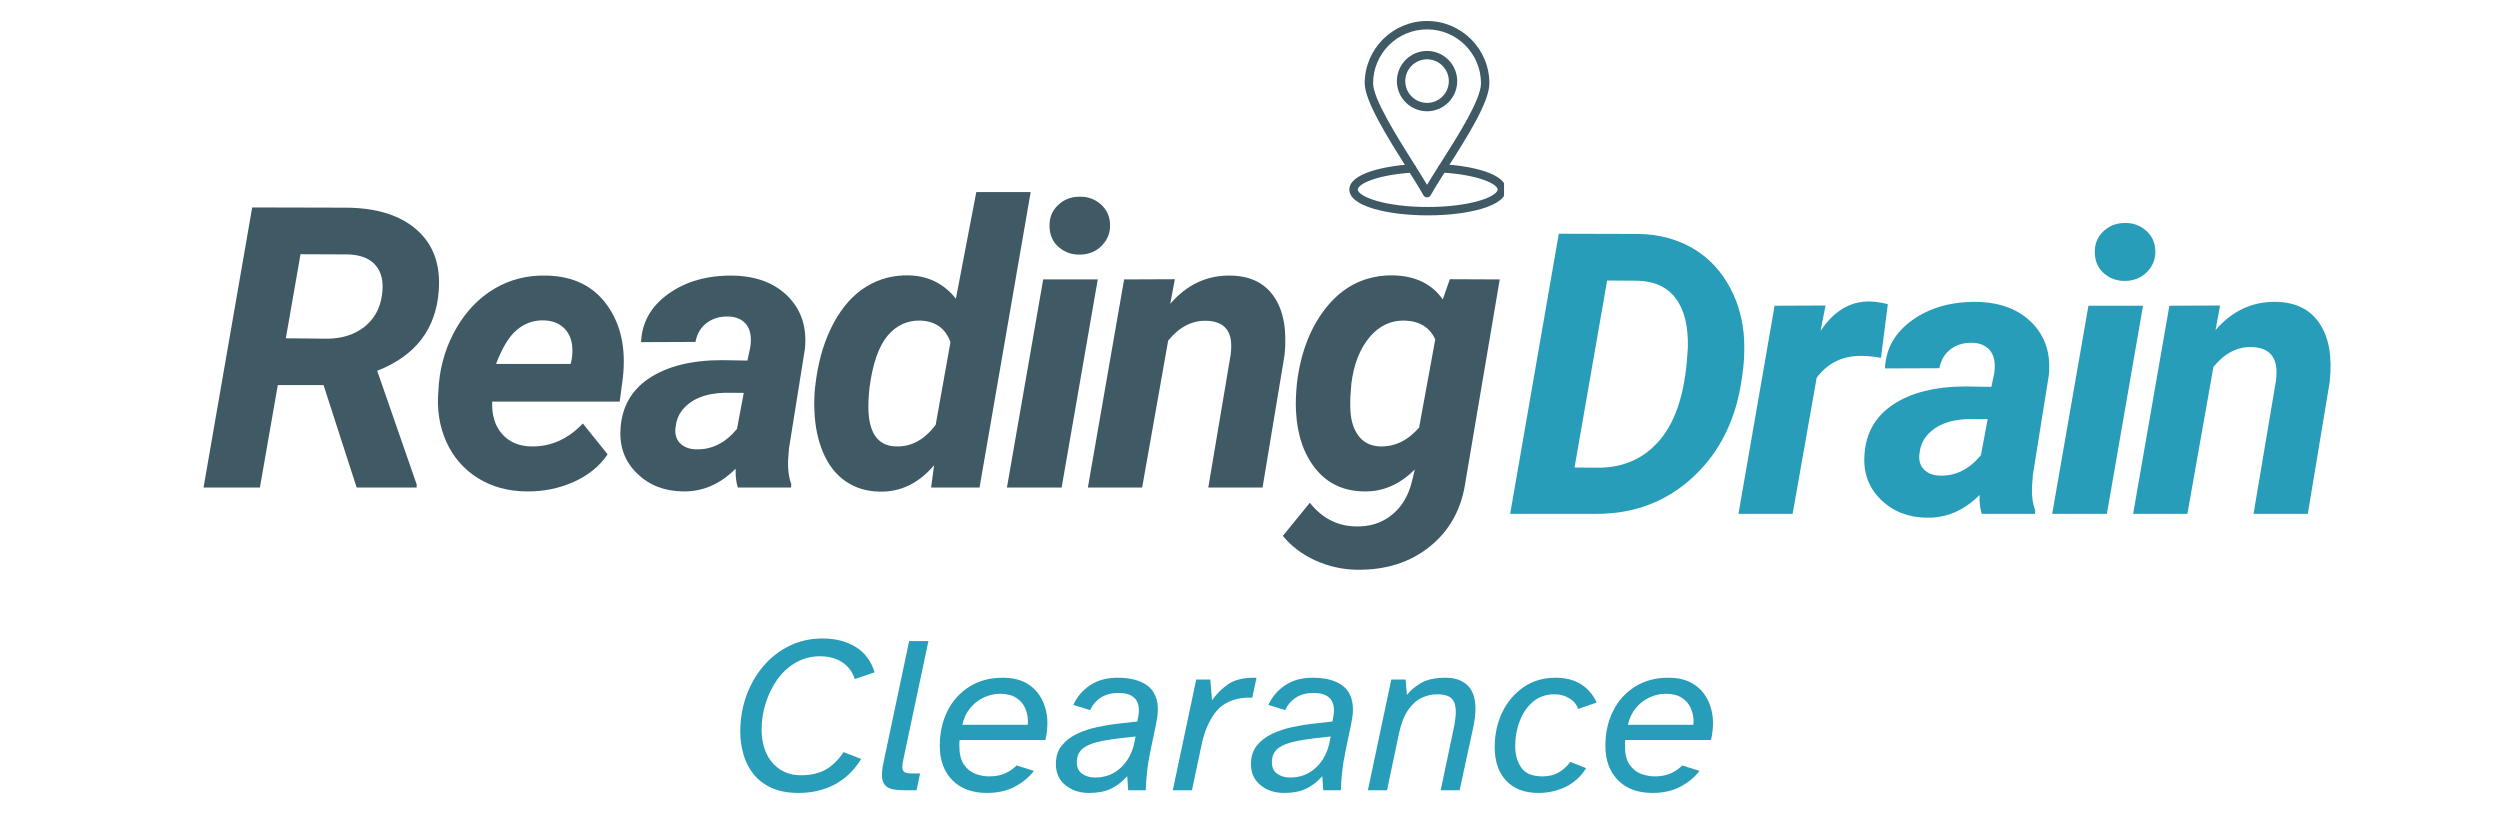
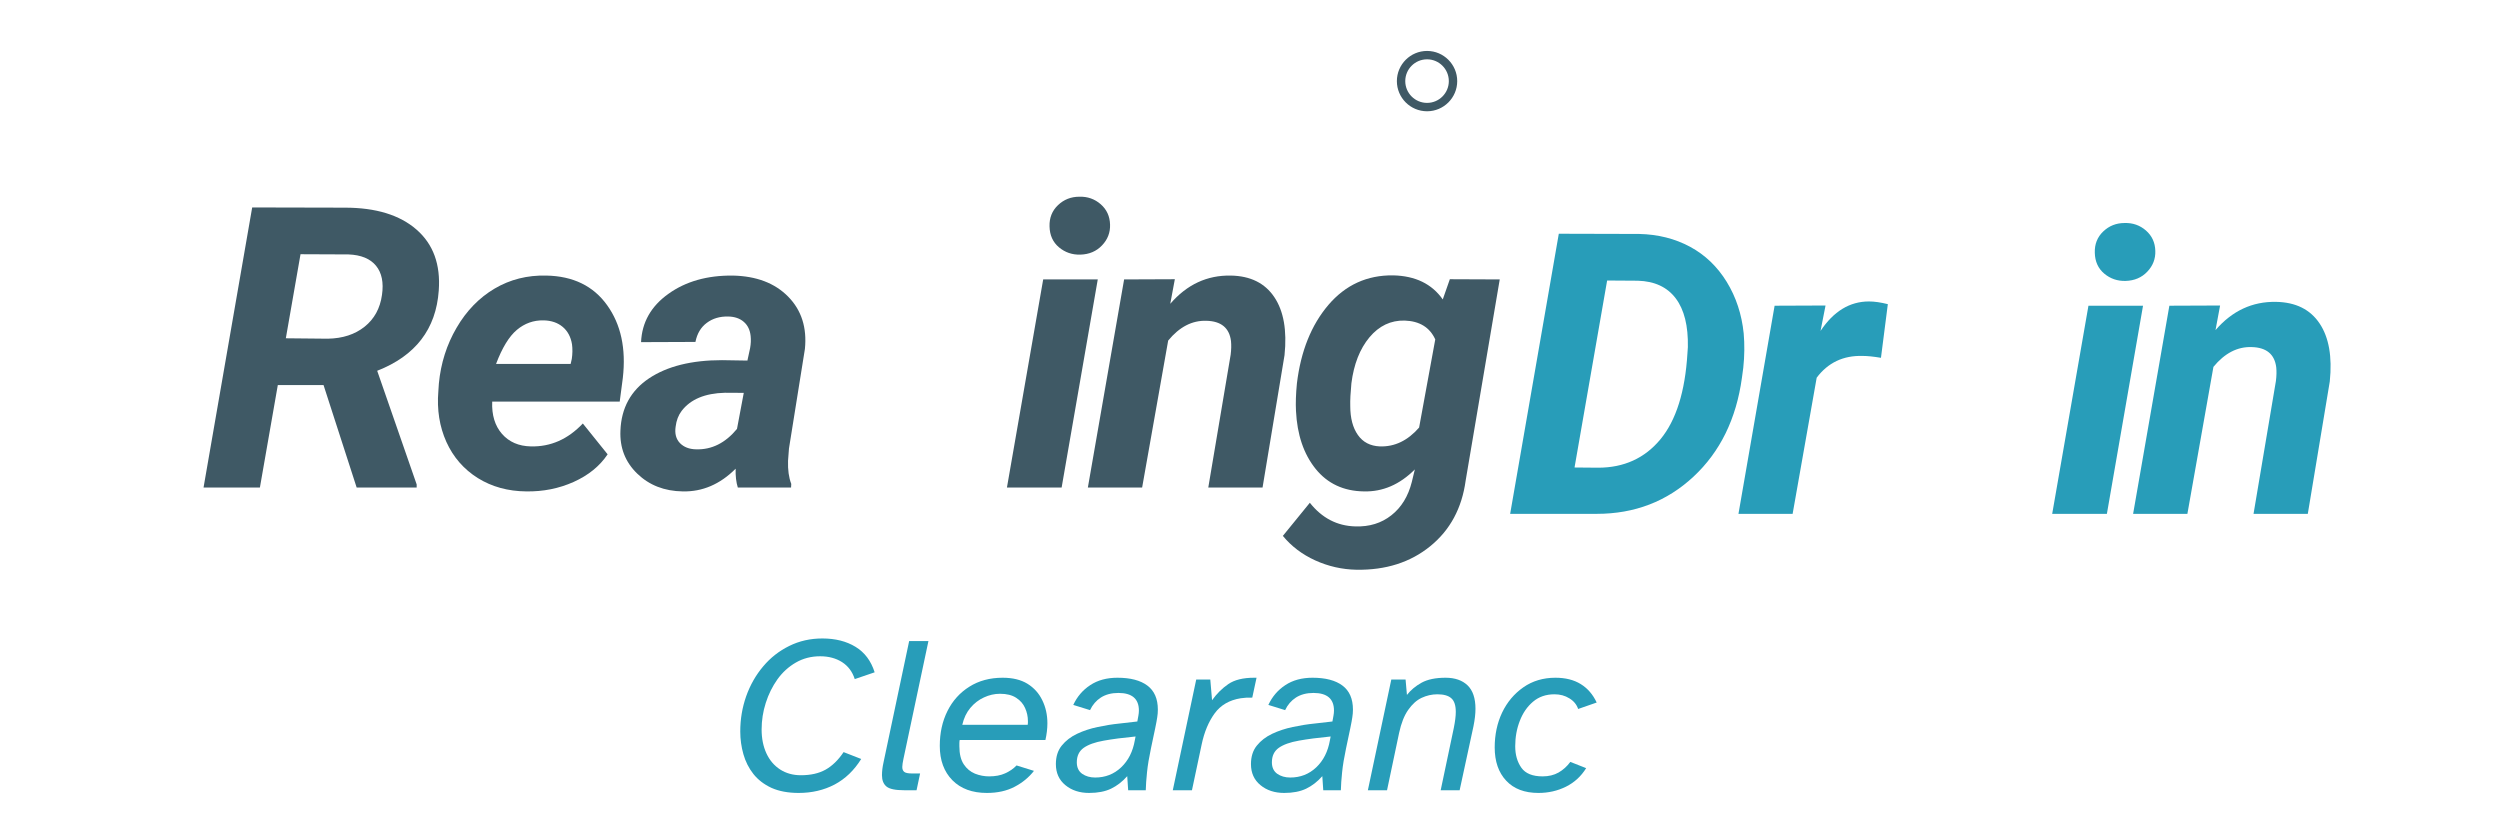
<svg xmlns="http://www.w3.org/2000/svg" width="500" zoomAndPan="magnify" viewBox="0 0 375 123.75" height="165" preserveAspectRatio="xMidYMid meet">
  <defs>
    <g />
    <clipPath id="4d371b2b68">
      <path d="M 202.402 24 L 225.605 24 L 225.605 32.332 L 202.402 32.332 Z M 202.402 24 " clip-rule="nonzero" />
    </clipPath>
    <clipPath id="2b1dda7cb8">
      <path d="M 204 3.141 L 224 3.141 L 224 30 L 204 30 Z M 204 3.141 " clip-rule="nonzero" />
    </clipPath>
  </defs>
  <g clip-path="url(#4d371b2b68)">
-     <path fill="#3f5965" d="M 214.156 32.305 C 211.125 32.305 208.27 31.957 206.113 31.332 C 203.684 30.621 202.402 29.621 202.402 28.438 C 202.402 26.07 207.445 24.914 211.762 24.641 C 212.109 24.617 212.406 24.883 212.43 25.227 C 212.449 25.574 212.188 25.875 211.84 25.895 C 209.449 26.047 207.285 26.43 205.746 26.98 C 204.207 27.527 203.66 28.105 203.66 28.438 C 203.66 28.758 204.25 29.477 206.465 30.125 C 208.512 30.719 211.242 31.047 214.156 31.047 C 217.07 31.047 219.801 30.719 221.848 30.125 C 224.062 29.477 224.652 28.758 224.652 28.438 C 224.652 27.59 221.676 26.195 216.297 25.887 C 215.949 25.867 215.684 25.566 215.703 25.223 C 215.723 24.875 216.023 24.609 216.367 24.629 C 220.77 24.883 225.91 26.031 225.91 28.438 C 225.91 29.621 224.629 30.621 222.199 31.332 C 220.043 31.957 217.188 32.305 214.156 32.305 Z M 214.156 32.305 " fill-opacity="1" fill-rule="nonzero" />
-   </g>
+     </g>
  <g clip-path="url(#2b1dda7cb8)">
-     <path fill="#3f5965" d="M 214.059 29.605 C 213.828 29.605 213.617 29.484 213.508 29.281 C 212.941 28.258 212.066 26.867 211.055 25.258 C 208.227 20.762 204.707 15.164 204.707 12.496 C 204.707 7.34 208.902 3.148 214.059 3.148 C 219.211 3.148 223.406 7.34 223.406 12.496 C 223.406 15.297 220.094 20.512 217.168 25.109 C 216.164 26.695 215.215 28.191 214.605 29.281 C 214.496 29.484 214.285 29.605 214.059 29.605 Z M 214.059 4.406 C 209.594 4.406 205.965 8.035 205.965 12.496 C 205.965 14.801 209.523 20.461 212.117 24.59 C 212.859 25.766 213.523 26.828 214.059 27.723 C 214.637 26.754 215.355 25.621 216.109 24.438 C 218.656 20.426 222.148 14.934 222.148 12.496 C 222.148 8.035 218.52 4.406 214.059 4.406 Z M 214.059 4.406 " fill-opacity="1" fill-rule="nonzero" />
-   </g>
+     </g>
  <path fill="#3f5965" d="M 214.059 16.691 C 211.562 16.691 209.531 14.664 209.531 12.168 C 209.531 9.672 211.562 7.641 214.059 7.641 C 216.551 7.641 218.582 9.672 218.582 12.168 C 218.582 14.664 216.551 16.691 214.059 16.691 Z M 214.059 8.898 C 212.254 8.898 210.789 10.367 210.789 12.168 C 210.789 13.969 212.254 15.434 214.059 15.434 C 215.859 15.434 217.324 13.969 217.324 12.168 C 217.324 10.367 215.859 8.898 214.059 8.898 Z M 214.059 8.898 " fill-opacity="1" fill-rule="nonzero" />
  <g fill="#3f5965" fill-opacity="1">
    <g transform="translate(29.922, 73.133)">
      <g>
        <path d="M 18.609 -15.375 L 11.75 -15.375 L 9.062 0 L 0.609 0 L 7.906 -42.016 L 21.812 -41.984 C 26.469 -41.984 30.051 -40.883 32.562 -38.688 C 35.07 -36.5 36.18 -33.453 35.891 -29.547 C 35.484 -23.773 32.406 -19.766 26.656 -17.516 L 32.578 -0.469 L 32.578 0 L 23.578 0 Z M 12.953 -22.391 L 19.25 -22.328 C 21.477 -22.367 23.316 -22.969 24.766 -24.125 C 26.223 -25.289 27.094 -26.879 27.375 -28.891 C 27.645 -30.754 27.348 -32.211 26.484 -33.266 C 25.617 -34.328 24.242 -34.895 22.359 -34.969 L 15.156 -35 Z M 12.953 -22.391 " />
      </g>
    </g>
  </g>
  <g fill="#3f5965" fill-opacity="1">
    <g transform="translate(64.019, 73.133)">
      <g>
        <path d="M 14.922 0.578 C 12.191 0.555 9.77 -0.109 7.656 -1.422 C 5.551 -2.742 3.977 -4.551 2.938 -6.844 C 1.906 -9.145 1.504 -11.68 1.734 -14.453 L 1.812 -15.609 C 2.102 -18.648 2.988 -21.438 4.469 -23.969 C 5.945 -26.508 7.848 -28.469 10.172 -29.844 C 12.504 -31.219 15.086 -31.867 17.922 -31.797 C 21.941 -31.723 24.984 -30.242 27.047 -27.359 C 29.117 -24.484 29.906 -20.848 29.406 -16.453 L 28.938 -12.891 L 9.812 -12.891 C 9.727 -10.879 10.219 -9.266 11.281 -8.047 C 12.344 -6.836 13.785 -6.211 15.609 -6.172 C 18.566 -6.098 21.164 -7.242 23.406 -9.609 L 27.125 -4.984 C 25.945 -3.223 24.25 -1.844 22.031 -0.844 C 19.82 0.145 17.453 0.617 14.922 0.578 Z M 17.516 -25.078 C 16.016 -25.109 14.68 -24.633 13.516 -23.656 C 12.348 -22.676 11.305 -20.973 10.391 -18.547 L 21.578 -18.547 L 21.75 -19.297 C 21.863 -20.066 21.875 -20.801 21.781 -21.5 C 21.594 -22.613 21.125 -23.484 20.375 -24.109 C 19.625 -24.734 18.672 -25.055 17.516 -25.078 Z M 17.516 -25.078 " />
      </g>
    </g>
  </g>
  <g fill="#3f5965" fill-opacity="1">
    <g transform="translate(92.518, 73.133)">
      <g>
        <path d="M 18.156 0 C 17.906 -0.789 17.797 -1.734 17.828 -2.828 C 15.484 -0.484 12.832 0.648 9.875 0.578 C 7.133 0.535 4.863 -0.352 3.062 -2.094 C 1.27 -3.832 0.43 -5.984 0.547 -8.547 C 0.68 -11.941 2.109 -14.551 4.828 -16.375 C 7.555 -18.195 11.207 -19.109 15.781 -19.109 L 19.594 -19.047 L 20 -20.922 C 20.113 -21.555 20.141 -22.16 20.078 -22.734 C 19.984 -23.641 19.641 -24.348 19.047 -24.859 C 18.461 -25.367 17.691 -25.633 16.734 -25.656 C 15.461 -25.688 14.383 -25.367 13.5 -24.703 C 12.613 -24.047 12.047 -23.094 11.797 -21.844 L 3.641 -21.812 C 3.773 -24.789 5.145 -27.207 7.75 -29.062 C 10.352 -30.926 13.57 -31.836 17.406 -31.797 C 20.938 -31.723 23.703 -30.672 25.703 -28.641 C 27.703 -26.609 28.539 -23.992 28.219 -20.797 L 25.828 -5.859 L 25.688 -4.016 C 25.645 -2.648 25.805 -1.492 26.172 -0.547 L 26.141 0 Z M 11.891 -5.734 C 14.234 -5.66 16.281 -6.68 18.031 -8.797 L 19.047 -14.203 L 16.219 -14.219 C 13.219 -14.145 11.051 -13.234 9.719 -11.484 C 9.238 -10.848 8.941 -10.066 8.828 -9.141 C 8.672 -8.109 8.883 -7.285 9.469 -6.672 C 10.062 -6.066 10.867 -5.754 11.891 -5.734 Z M 11.891 -5.734 " />
      </g>
    </g>
  </g>
  <g fill="#3f5965" fill-opacity="1">
    <g transform="translate(120.758, 73.133)">
      <g>
-         <path d="M 15.578 -31.828 C 18.484 -31.754 20.832 -30.586 22.625 -28.328 L 25.688 -44.328 L 33.844 -44.328 L 26.172 0 L 18.906 0 L 19.359 -3.344 C 17.035 -0.633 14.32 0.68 11.219 0.609 C 9.281 0.586 7.578 0.078 6.109 -0.922 C 4.648 -1.922 3.52 -3.359 2.719 -5.234 C 1.926 -7.109 1.488 -9.203 1.406 -11.516 C 1.352 -12.723 1.383 -13.895 1.5 -15.031 L 1.672 -16.328 C 2.129 -19.523 3.016 -22.332 4.328 -24.75 C 5.648 -27.176 7.27 -28.973 9.188 -30.141 C 11.102 -31.316 13.234 -31.879 15.578 -31.828 Z M 9.672 -15.031 C 9.516 -13.57 9.461 -12.344 9.516 -11.344 C 9.711 -7.957 11.082 -6.234 13.625 -6.172 C 15.906 -6.078 17.895 -7.156 19.594 -9.406 L 21.812 -21.812 C 21.062 -23.875 19.562 -24.953 17.312 -25.047 C 15.332 -25.098 13.68 -24.332 12.359 -22.75 C 11.047 -21.164 10.148 -18.594 9.672 -15.031 Z M 9.672 -15.031 " />
-       </g>
+         </g>
    </g>
  </g>
  <g fill="#3f5965" fill-opacity="1">
    <g transform="translate(150.556, 73.133)">
      <g>
        <path d="M 8.688 0 L 0.484 0 L 5.922 -31.219 L 14.109 -31.219 Z M 6.875 -39.156 C 6.832 -40.445 7.254 -41.516 8.141 -42.359 C 9.023 -43.203 10.094 -43.625 11.344 -43.625 C 12.57 -43.664 13.641 -43.289 14.547 -42.5 C 15.453 -41.707 15.922 -40.688 15.953 -39.438 C 15.992 -38.25 15.594 -37.211 14.75 -36.328 C 13.914 -35.441 12.828 -34.977 11.484 -34.938 C 10.273 -34.906 9.211 -35.27 8.297 -36.031 C 7.379 -36.801 6.906 -37.844 6.875 -39.156 Z M 6.875 -39.156 " />
      </g>
    </g>
  </g>
  <g fill="#3f5965" fill-opacity="1">
    <g transform="translate(163.273, 73.133)">
      <g>
        <path d="M 12.953 -31.25 L 12.266 -27.562 C 14.766 -30.457 17.797 -31.867 21.359 -31.797 C 24.297 -31.742 26.469 -30.664 27.875 -28.562 C 29.281 -26.469 29.789 -23.566 29.406 -19.859 L 26.109 0 L 17.969 0 L 21.328 -19.938 C 21.422 -20.688 21.438 -21.367 21.375 -21.984 C 21.125 -23.953 19.895 -24.961 17.688 -25.016 C 15.551 -25.086 13.641 -24.098 11.953 -22.047 L 8.047 0 L -0.094 0 L 5.344 -31.219 Z M 12.953 -31.25 " />
      </g>
    </g>
  </g>
  <g fill="#3f5965" fill-opacity="1">
    <g transform="translate(192.898, 73.133)">
      <g>
        <path d="M 1.641 -15.641 C 2.223 -20.461 3.797 -24.379 6.359 -27.391 C 8.93 -30.398 12.172 -31.879 16.078 -31.828 C 19.398 -31.754 21.879 -30.551 23.516 -28.219 L 24.578 -31.25 L 32.062 -31.219 L 26.953 -1.062 C 26.391 3.094 24.617 6.379 21.641 8.797 C 18.66 11.223 14.969 12.398 10.562 12.328 C 8.406 12.285 6.344 11.816 4.375 10.922 C 2.414 10.023 0.801 8.801 -0.469 7.25 L 3.578 2.281 C 5.391 4.57 7.66 5.754 10.391 5.828 C 12.504 5.898 14.312 5.344 15.812 4.156 C 17.312 2.977 18.332 1.312 18.875 -0.844 L 19.328 -2.719 C 17.055 -0.445 14.508 0.648 11.688 0.578 C 8.645 0.535 6.227 -0.594 4.438 -2.812 C 2.656 -5.031 1.676 -7.922 1.5 -11.484 C 1.438 -12.66 1.484 -14.047 1.641 -15.641 Z M 9.641 -12.234 C 9.641 -10.422 10.02 -8.973 10.781 -7.891 C 11.539 -6.805 12.641 -6.234 14.078 -6.172 C 16.297 -6.098 18.258 -7.039 19.969 -9 L 22.391 -22.219 C 21.566 -24.031 20.035 -24.973 17.797 -25.047 C 15.723 -25.098 13.961 -24.258 12.516 -22.531 C 11.078 -20.801 10.176 -18.504 9.812 -15.641 C 9.676 -14.234 9.617 -13.098 9.641 -12.234 Z M 9.641 -12.234 " />
      </g>
    </g>
  </g>
  <g fill="#289db9" fill-opacity="1">
    <g transform="translate(225.914, 77.077)">
      <g>
        <path d="M 0.609 0 L 7.906 -42.016 L 19.969 -41.984 C 22.789 -41.922 25.332 -41.281 27.594 -40.062 C 29.852 -38.844 31.688 -37.086 33.094 -34.797 C 34.5 -32.504 35.348 -29.926 35.641 -27.062 C 35.785 -25.395 35.766 -23.68 35.578 -21.922 L 35.375 -20.406 C 34.531 -14.25 32.109 -9.305 28.109 -5.578 C 24.117 -1.859 19.281 0 13.594 0 Z M 15.156 -35 L 10.266 -6.953 L 13.797 -6.922 C 17.68 -6.922 20.801 -8.344 23.156 -11.188 C 25.508 -14.039 26.859 -18.344 27.203 -24.094 L 27.266 -25.016 C 27.328 -28.191 26.723 -30.625 25.453 -32.312 C 24.18 -34.008 22.285 -34.895 19.766 -34.969 Z M 15.156 -35 " />
      </g>
    </g>
  </g>
  <g fill="#289db9" fill-opacity="1">
    <g transform="translate(260.675, 77.077)">
      <g>
        <path d="M 21.469 -23.406 C 20.352 -23.594 19.438 -23.688 18.719 -23.688 C 15.82 -23.77 13.523 -22.68 11.828 -20.422 L 8.219 0 L 0.094 0 L 5.516 -31.219 L 13.156 -31.25 L 12.406 -27.438 C 14.363 -30.383 16.785 -31.859 19.672 -31.859 C 20.484 -31.859 21.426 -31.723 22.5 -31.453 Z M 21.469 -23.406 " />
      </g>
    </g>
  </g>
  <g fill="#289db9" fill-opacity="1">
    <g transform="translate(279.105, 77.077)">
      <g>
-         <path d="M 18.156 0 C 17.906 -0.789 17.797 -1.734 17.828 -2.828 C 15.484 -0.484 12.832 0.648 9.875 0.578 C 7.133 0.535 4.863 -0.352 3.062 -2.094 C 1.27 -3.832 0.43 -5.984 0.547 -8.547 C 0.68 -11.941 2.109 -14.551 4.828 -16.375 C 7.555 -18.195 11.207 -19.109 15.781 -19.109 L 19.594 -19.047 L 20 -20.922 C 20.113 -21.555 20.141 -22.16 20.078 -22.734 C 19.984 -23.641 19.641 -24.348 19.047 -24.859 C 18.461 -25.367 17.691 -25.633 16.734 -25.656 C 15.461 -25.688 14.383 -25.367 13.5 -24.703 C 12.613 -24.047 12.047 -23.094 11.797 -21.844 L 3.641 -21.812 C 3.773 -24.789 5.145 -27.207 7.75 -29.062 C 10.352 -30.926 13.57 -31.836 17.406 -31.797 C 20.938 -31.723 23.703 -30.672 25.703 -28.641 C 27.703 -26.609 28.539 -23.992 28.219 -20.797 L 25.828 -5.859 L 25.688 -4.016 C 25.645 -2.648 25.805 -1.492 26.172 -0.547 L 26.141 0 Z M 11.891 -5.734 C 14.234 -5.66 16.281 -6.68 18.031 -8.797 L 19.047 -14.203 L 16.219 -14.219 C 13.219 -14.145 11.051 -13.234 9.719 -11.484 C 9.238 -10.848 8.941 -10.066 8.828 -9.141 C 8.672 -8.109 8.883 -7.285 9.469 -6.672 C 10.062 -6.066 10.867 -5.754 11.891 -5.734 Z M 11.891 -5.734 " />
-       </g>
+         </g>
    </g>
  </g>
  <g fill="#289db9" fill-opacity="1">
    <g transform="translate(307.345, 77.077)">
      <g>
        <path d="M 8.688 0 L 0.484 0 L 5.922 -31.219 L 14.109 -31.219 Z M 6.875 -39.156 C 6.832 -40.445 7.254 -41.516 8.141 -42.359 C 9.023 -43.203 10.094 -43.625 11.344 -43.625 C 12.57 -43.664 13.641 -43.289 14.547 -42.5 C 15.453 -41.707 15.922 -40.688 15.953 -39.438 C 15.992 -38.25 15.594 -37.211 14.75 -36.328 C 13.914 -35.441 12.828 -34.977 11.484 -34.938 C 10.273 -34.906 9.211 -35.27 8.297 -36.031 C 7.379 -36.801 6.906 -37.844 6.875 -39.156 Z M 6.875 -39.156 " />
      </g>
    </g>
  </g>
  <g fill="#289db9" fill-opacity="1">
    <g transform="translate(320.061, 77.077)">
      <g>
        <path d="M 12.953 -31.25 L 12.266 -27.562 C 14.766 -30.457 17.797 -31.867 21.359 -31.797 C 24.297 -31.742 26.469 -30.664 27.875 -28.562 C 29.281 -26.469 29.789 -23.566 29.406 -19.859 L 26.109 0 L 17.969 0 L 21.328 -19.938 C 21.422 -20.688 21.438 -21.367 21.375 -21.984 C 21.125 -23.953 19.895 -24.961 17.688 -25.016 C 15.551 -25.086 13.641 -24.098 11.953 -22.047 L 8.047 0 L -0.094 0 L 5.344 -31.219 Z M 12.953 -31.25 " />
      </g>
    </g>
  </g>
  <g fill="#289db9" fill-opacity="1">
    <g transform="translate(109.259, 118.535)">
      <g>
        <path d="M 10.547 0.406 C 8.941 0.406 7.578 0.148 6.453 -0.359 C 5.336 -0.879 4.438 -1.57 3.75 -2.438 C 3.062 -3.312 2.562 -4.301 2.25 -5.406 C 1.938 -6.508 1.781 -7.645 1.781 -8.812 C 1.781 -10.656 2.078 -12.422 2.672 -14.109 C 3.273 -15.797 4.125 -17.285 5.219 -18.578 C 6.312 -19.879 7.613 -20.898 9.125 -21.641 C 10.633 -22.391 12.289 -22.766 14.094 -22.766 C 16.039 -22.766 17.695 -22.348 19.062 -21.516 C 20.438 -20.68 21.395 -19.406 21.938 -17.688 L 18.953 -16.672 C 18.598 -17.785 17.961 -18.633 17.047 -19.219 C 16.129 -19.801 15.035 -20.094 13.766 -20.094 C 12.422 -20.094 11.207 -19.781 10.125 -19.156 C 9.039 -18.531 8.117 -17.691 7.359 -16.641 C 6.609 -15.586 6.023 -14.41 5.609 -13.109 C 5.191 -11.805 4.984 -10.473 4.984 -9.109 C 4.984 -7.766 5.223 -6.57 5.703 -5.531 C 6.18 -4.5 6.867 -3.691 7.766 -3.109 C 8.66 -2.535 9.695 -2.25 10.875 -2.25 C 12.332 -2.25 13.562 -2.523 14.562 -3.078 C 15.57 -3.641 16.477 -4.52 17.281 -5.719 L 19.922 -4.688 C 18.867 -2.988 17.539 -1.711 15.938 -0.859 C 14.332 -0.016 12.535 0.406 10.547 0.406 Z M 10.547 0.406 " />
      </g>
    </g>
  </g>
  <g fill="#289db9" fill-opacity="1">
    <g transform="translate(131.39, 118.535)">
      <g>
        <path d="M 4.219 0 C 2.926 0 2.051 -0.18 1.594 -0.547 C 1.133 -0.922 0.906 -1.488 0.906 -2.25 C 0.906 -2.844 0.984 -3.488 1.141 -4.188 L 4.984 -22.375 L 7.875 -22.375 L 4.125 -4.688 C 4.07 -4.438 4.031 -4.211 4 -4.016 C 3.969 -3.816 3.953 -3.641 3.953 -3.484 C 3.953 -3.148 4.051 -2.906 4.25 -2.75 C 4.445 -2.594 4.828 -2.516 5.391 -2.516 L 6.625 -2.516 L 6.094 0 Z M 4.219 0 " />
      </g>
    </g>
  </g>
  <g fill="#289db9" fill-opacity="1">
    <g transform="translate(140.062, 118.535)">
      <g>
        <path d="M 7.969 0.406 C 5.781 0.406 4.055 -0.227 2.797 -1.5 C 1.535 -2.781 0.906 -4.5 0.906 -6.656 C 0.906 -8.602 1.289 -10.348 2.062 -11.891 C 2.832 -13.43 3.926 -14.645 5.344 -15.531 C 6.758 -16.426 8.426 -16.875 10.344 -16.875 C 11.844 -16.875 13.082 -16.57 14.062 -15.969 C 15.039 -15.363 15.781 -14.539 16.281 -13.5 C 16.789 -12.469 17.047 -11.316 17.047 -10.047 C 17.047 -9.242 16.945 -8.406 16.75 -7.531 L 3.891 -7.531 C 3.859 -7.375 3.844 -7.219 3.844 -7.062 C 3.844 -6.906 3.844 -6.75 3.844 -6.594 C 3.844 -5.457 4.062 -4.555 4.5 -3.891 C 4.938 -3.234 5.5 -2.766 6.188 -2.484 C 6.883 -2.211 7.586 -2.078 8.297 -2.078 C 9.234 -2.078 10.035 -2.227 10.703 -2.531 C 11.379 -2.832 11.953 -3.227 12.422 -3.719 L 15.031 -2.906 C 14.27 -1.926 13.301 -1.129 12.125 -0.516 C 10.957 0.098 9.57 0.406 7.969 0.406 Z M 4.281 -9.812 L 14.094 -9.812 C 14.113 -9.926 14.125 -10.023 14.125 -10.109 C 14.125 -10.203 14.125 -10.289 14.125 -10.375 C 14.125 -11.051 13.984 -11.703 13.703 -12.328 C 13.43 -12.953 12.988 -13.461 12.375 -13.859 C 11.758 -14.266 10.945 -14.469 9.938 -14.469 C 9.113 -14.469 8.312 -14.285 7.531 -13.922 C 6.75 -13.566 6.066 -13.039 5.484 -12.344 C 4.91 -11.656 4.508 -10.812 4.281 -9.812 Z M 4.281 -9.812 " />
      </g>
    </g>
  </g>
  <g fill="#289db9" fill-opacity="1">
    <g transform="translate(158.209, 118.535)">
      <g>
        <path d="M 5.156 0.406 C 3.727 0.406 2.539 0.016 1.594 -0.766 C 0.645 -1.547 0.172 -2.598 0.172 -3.922 C 0.172 -5.035 0.461 -5.957 1.047 -6.688 C 1.641 -7.426 2.41 -8.02 3.359 -8.469 C 4.305 -8.914 5.332 -9.254 6.438 -9.484 C 7.551 -9.723 8.629 -9.895 9.672 -10 C 10.723 -10.113 11.629 -10.219 12.391 -10.312 C 12.453 -10.625 12.504 -10.91 12.547 -11.172 C 12.598 -11.441 12.625 -11.703 12.625 -11.953 C 12.625 -13.711 11.598 -14.594 9.547 -14.594 C 8.516 -14.594 7.641 -14.363 6.922 -13.906 C 6.211 -13.445 5.672 -12.816 5.297 -12.016 L 2.781 -12.797 C 3.363 -14.047 4.211 -15.035 5.328 -15.766 C 6.441 -16.504 7.801 -16.875 9.406 -16.875 C 11.352 -16.875 12.848 -16.484 13.891 -15.703 C 14.941 -14.922 15.469 -13.719 15.469 -12.094 C 15.469 -11.707 15.438 -11.32 15.375 -10.938 C 15.32 -10.562 15.223 -10.023 15.078 -9.328 C 14.93 -8.641 14.719 -7.629 14.438 -6.297 C 14.145 -4.91 13.945 -3.707 13.844 -2.688 C 13.738 -1.676 13.676 -0.781 13.656 0 L 11.016 0 L 10.875 -2.109 C 10.145 -1.285 9.336 -0.66 8.453 -0.234 C 7.566 0.191 6.469 0.406 5.156 0.406 Z M 6.062 -1.906 C 7.582 -1.906 8.879 -2.41 9.953 -3.422 C 11.035 -4.441 11.723 -5.801 12.016 -7.5 L 12.125 -8.062 C 10.27 -7.883 8.68 -7.676 7.359 -7.438 C 6.047 -7.207 5.039 -6.848 4.344 -6.359 C 3.656 -5.867 3.312 -5.145 3.312 -4.188 C 3.312 -3.426 3.578 -2.852 4.109 -2.469 C 4.648 -2.094 5.301 -1.906 6.062 -1.906 Z M 6.062 -1.906 " />
      </g>
    </g>
  </g>
  <g fill="#289db9" fill-opacity="1">
    <g transform="translate(175.653, 118.535)">
      <g>
        <path d="M 0.266 0 L 3.781 -16.609 L 5.891 -16.609 L 6.156 -13.5 C 6.852 -14.477 7.664 -15.285 8.594 -15.922 C 9.52 -16.555 10.805 -16.875 12.453 -16.875 L 12.828 -16.875 L 12.188 -13.891 C 11.562 -13.91 10.984 -13.879 10.453 -13.797 C 8.754 -13.523 7.453 -12.77 6.547 -11.531 C 5.641 -10.289 4.988 -8.734 4.594 -6.859 L 3.141 0 Z M 0.266 0 " />
      </g>
    </g>
  </g>
  <g fill="#289db9" fill-opacity="1">
    <g transform="translate(187.472, 118.535)">
      <g>
        <path d="M 5.156 0.406 C 3.727 0.406 2.539 0.016 1.594 -0.766 C 0.645 -1.547 0.172 -2.598 0.172 -3.922 C 0.172 -5.035 0.461 -5.957 1.047 -6.688 C 1.641 -7.426 2.41 -8.02 3.359 -8.469 C 4.305 -8.914 5.332 -9.254 6.438 -9.484 C 7.551 -9.723 8.629 -9.895 9.672 -10 C 10.723 -10.113 11.629 -10.219 12.391 -10.312 C 12.453 -10.625 12.504 -10.91 12.547 -11.172 C 12.598 -11.441 12.625 -11.703 12.625 -11.953 C 12.625 -13.711 11.598 -14.594 9.547 -14.594 C 8.516 -14.594 7.641 -14.363 6.922 -13.906 C 6.211 -13.445 5.672 -12.816 5.297 -12.016 L 2.781 -12.797 C 3.363 -14.047 4.211 -15.035 5.328 -15.766 C 6.441 -16.504 7.801 -16.875 9.406 -16.875 C 11.352 -16.875 12.848 -16.484 13.891 -15.703 C 14.941 -14.922 15.469 -13.719 15.469 -12.094 C 15.469 -11.707 15.438 -11.32 15.375 -10.938 C 15.32 -10.562 15.223 -10.023 15.078 -9.328 C 14.93 -8.641 14.719 -7.629 14.438 -6.297 C 14.145 -4.91 13.945 -3.707 13.844 -2.688 C 13.738 -1.676 13.676 -0.781 13.656 0 L 11.016 0 L 10.875 -2.109 C 10.145 -1.285 9.336 -0.66 8.453 -0.234 C 7.566 0.191 6.469 0.406 5.156 0.406 Z M 6.062 -1.906 C 7.582 -1.906 8.879 -2.41 9.953 -3.422 C 11.035 -4.441 11.723 -5.801 12.016 -7.5 L 12.125 -8.062 C 10.27 -7.883 8.68 -7.676 7.359 -7.438 C 6.047 -7.207 5.039 -6.848 4.344 -6.359 C 3.656 -5.867 3.312 -5.145 3.312 -4.188 C 3.312 -3.426 3.578 -2.852 4.109 -2.469 C 4.648 -2.094 5.301 -1.906 6.062 -1.906 Z M 6.062 -1.906 " />
      </g>
    </g>
  </g>
  <g fill="#289db9" fill-opacity="1">
    <g transform="translate(204.915, 118.535)">
      <g>
        <path d="M 0.266 0 L 3.781 -16.609 L 5.922 -16.609 L 6.125 -14.297 C 6.688 -15.016 7.414 -15.625 8.312 -16.125 C 9.219 -16.625 10.422 -16.875 11.922 -16.875 C 13.328 -16.875 14.426 -16.492 15.219 -15.734 C 16.008 -14.973 16.406 -13.801 16.406 -12.219 C 16.406 -11.457 16.305 -10.586 16.109 -9.609 L 14.031 0 L 11.188 0 L 13.156 -9.344 C 13.352 -10.32 13.453 -11.125 13.453 -11.75 C 13.453 -12.727 13.227 -13.41 12.781 -13.797 C 12.344 -14.191 11.645 -14.391 10.688 -14.391 C 9.875 -14.391 9.086 -14.211 8.328 -13.859 C 7.578 -13.504 6.906 -12.898 6.312 -12.047 C 5.719 -11.203 5.266 -10.055 4.953 -8.609 L 3.141 0 Z M 0.266 0 " />
      </g>
    </g>
  </g>
  <g fill="#289db9" fill-opacity="1">
    <g transform="translate(223.33, 118.535)">
      <g>
        <path d="M 7.438 0.406 C 5.352 0.406 3.738 -0.207 2.594 -1.438 C 1.445 -2.664 0.875 -4.328 0.875 -6.422 C 0.875 -8.328 1.242 -10.066 1.984 -11.641 C 2.734 -13.211 3.797 -14.477 5.172 -15.438 C 6.547 -16.395 8.148 -16.875 9.984 -16.875 C 11.492 -16.875 12.758 -16.555 13.781 -15.922 C 14.812 -15.285 15.609 -14.363 16.172 -13.156 L 13.391 -12.188 C 13.172 -12.852 12.734 -13.383 12.078 -13.781 C 11.43 -14.188 10.688 -14.391 9.844 -14.391 C 8.57 -14.391 7.5 -14.02 6.625 -13.281 C 5.758 -12.551 5.098 -11.594 4.641 -10.406 C 4.18 -9.227 3.953 -7.957 3.953 -6.594 C 3.953 -5.32 4.258 -4.25 4.875 -3.375 C 5.488 -2.508 6.551 -2.078 8.062 -2.078 C 8.977 -2.078 9.773 -2.27 10.453 -2.656 C 11.141 -3.051 11.727 -3.582 12.219 -4.25 L 14.594 -3.312 C 13.832 -2.082 12.82 -1.156 11.562 -0.531 C 10.301 0.094 8.926 0.406 7.438 0.406 Z M 7.438 0.406 " />
      </g>
    </g>
  </g>
  <g fill="#289db9" fill-opacity="1">
    <g transform="translate(239.903, 118.535)">
      <g>
-         <path d="M 7.969 0.406 C 5.781 0.406 4.055 -0.227 2.797 -1.5 C 1.535 -2.781 0.906 -4.5 0.906 -6.656 C 0.906 -8.602 1.289 -10.348 2.062 -11.891 C 2.832 -13.43 3.926 -14.645 5.344 -15.531 C 6.758 -16.426 8.426 -16.875 10.344 -16.875 C 11.844 -16.875 13.082 -16.57 14.062 -15.969 C 15.039 -15.363 15.781 -14.539 16.281 -13.5 C 16.789 -12.469 17.047 -11.316 17.047 -10.047 C 17.047 -9.242 16.945 -8.406 16.75 -7.531 L 3.891 -7.531 C 3.859 -7.375 3.844 -7.219 3.844 -7.062 C 3.844 -6.906 3.844 -6.75 3.844 -6.594 C 3.844 -5.457 4.062 -4.555 4.5 -3.891 C 4.938 -3.234 5.5 -2.766 6.188 -2.484 C 6.883 -2.211 7.586 -2.078 8.297 -2.078 C 9.234 -2.078 10.035 -2.227 10.703 -2.531 C 11.379 -2.832 11.953 -3.227 12.422 -3.719 L 15.031 -2.906 C 14.27 -1.926 13.301 -1.129 12.125 -0.516 C 10.957 0.098 9.57 0.406 7.969 0.406 Z M 4.281 -9.812 L 14.094 -9.812 C 14.113 -9.926 14.125 -10.023 14.125 -10.109 C 14.125 -10.203 14.125 -10.289 14.125 -10.375 C 14.125 -11.051 13.984 -11.703 13.703 -12.328 C 13.43 -12.953 12.988 -13.461 12.375 -13.859 C 11.758 -14.266 10.945 -14.469 9.938 -14.469 C 9.113 -14.469 8.312 -14.285 7.531 -13.922 C 6.75 -13.566 6.066 -13.039 5.484 -12.344 C 4.91 -11.656 4.508 -10.812 4.281 -9.812 Z M 4.281 -9.812 " />
-       </g>
+         </g>
    </g>
  </g>
</svg>